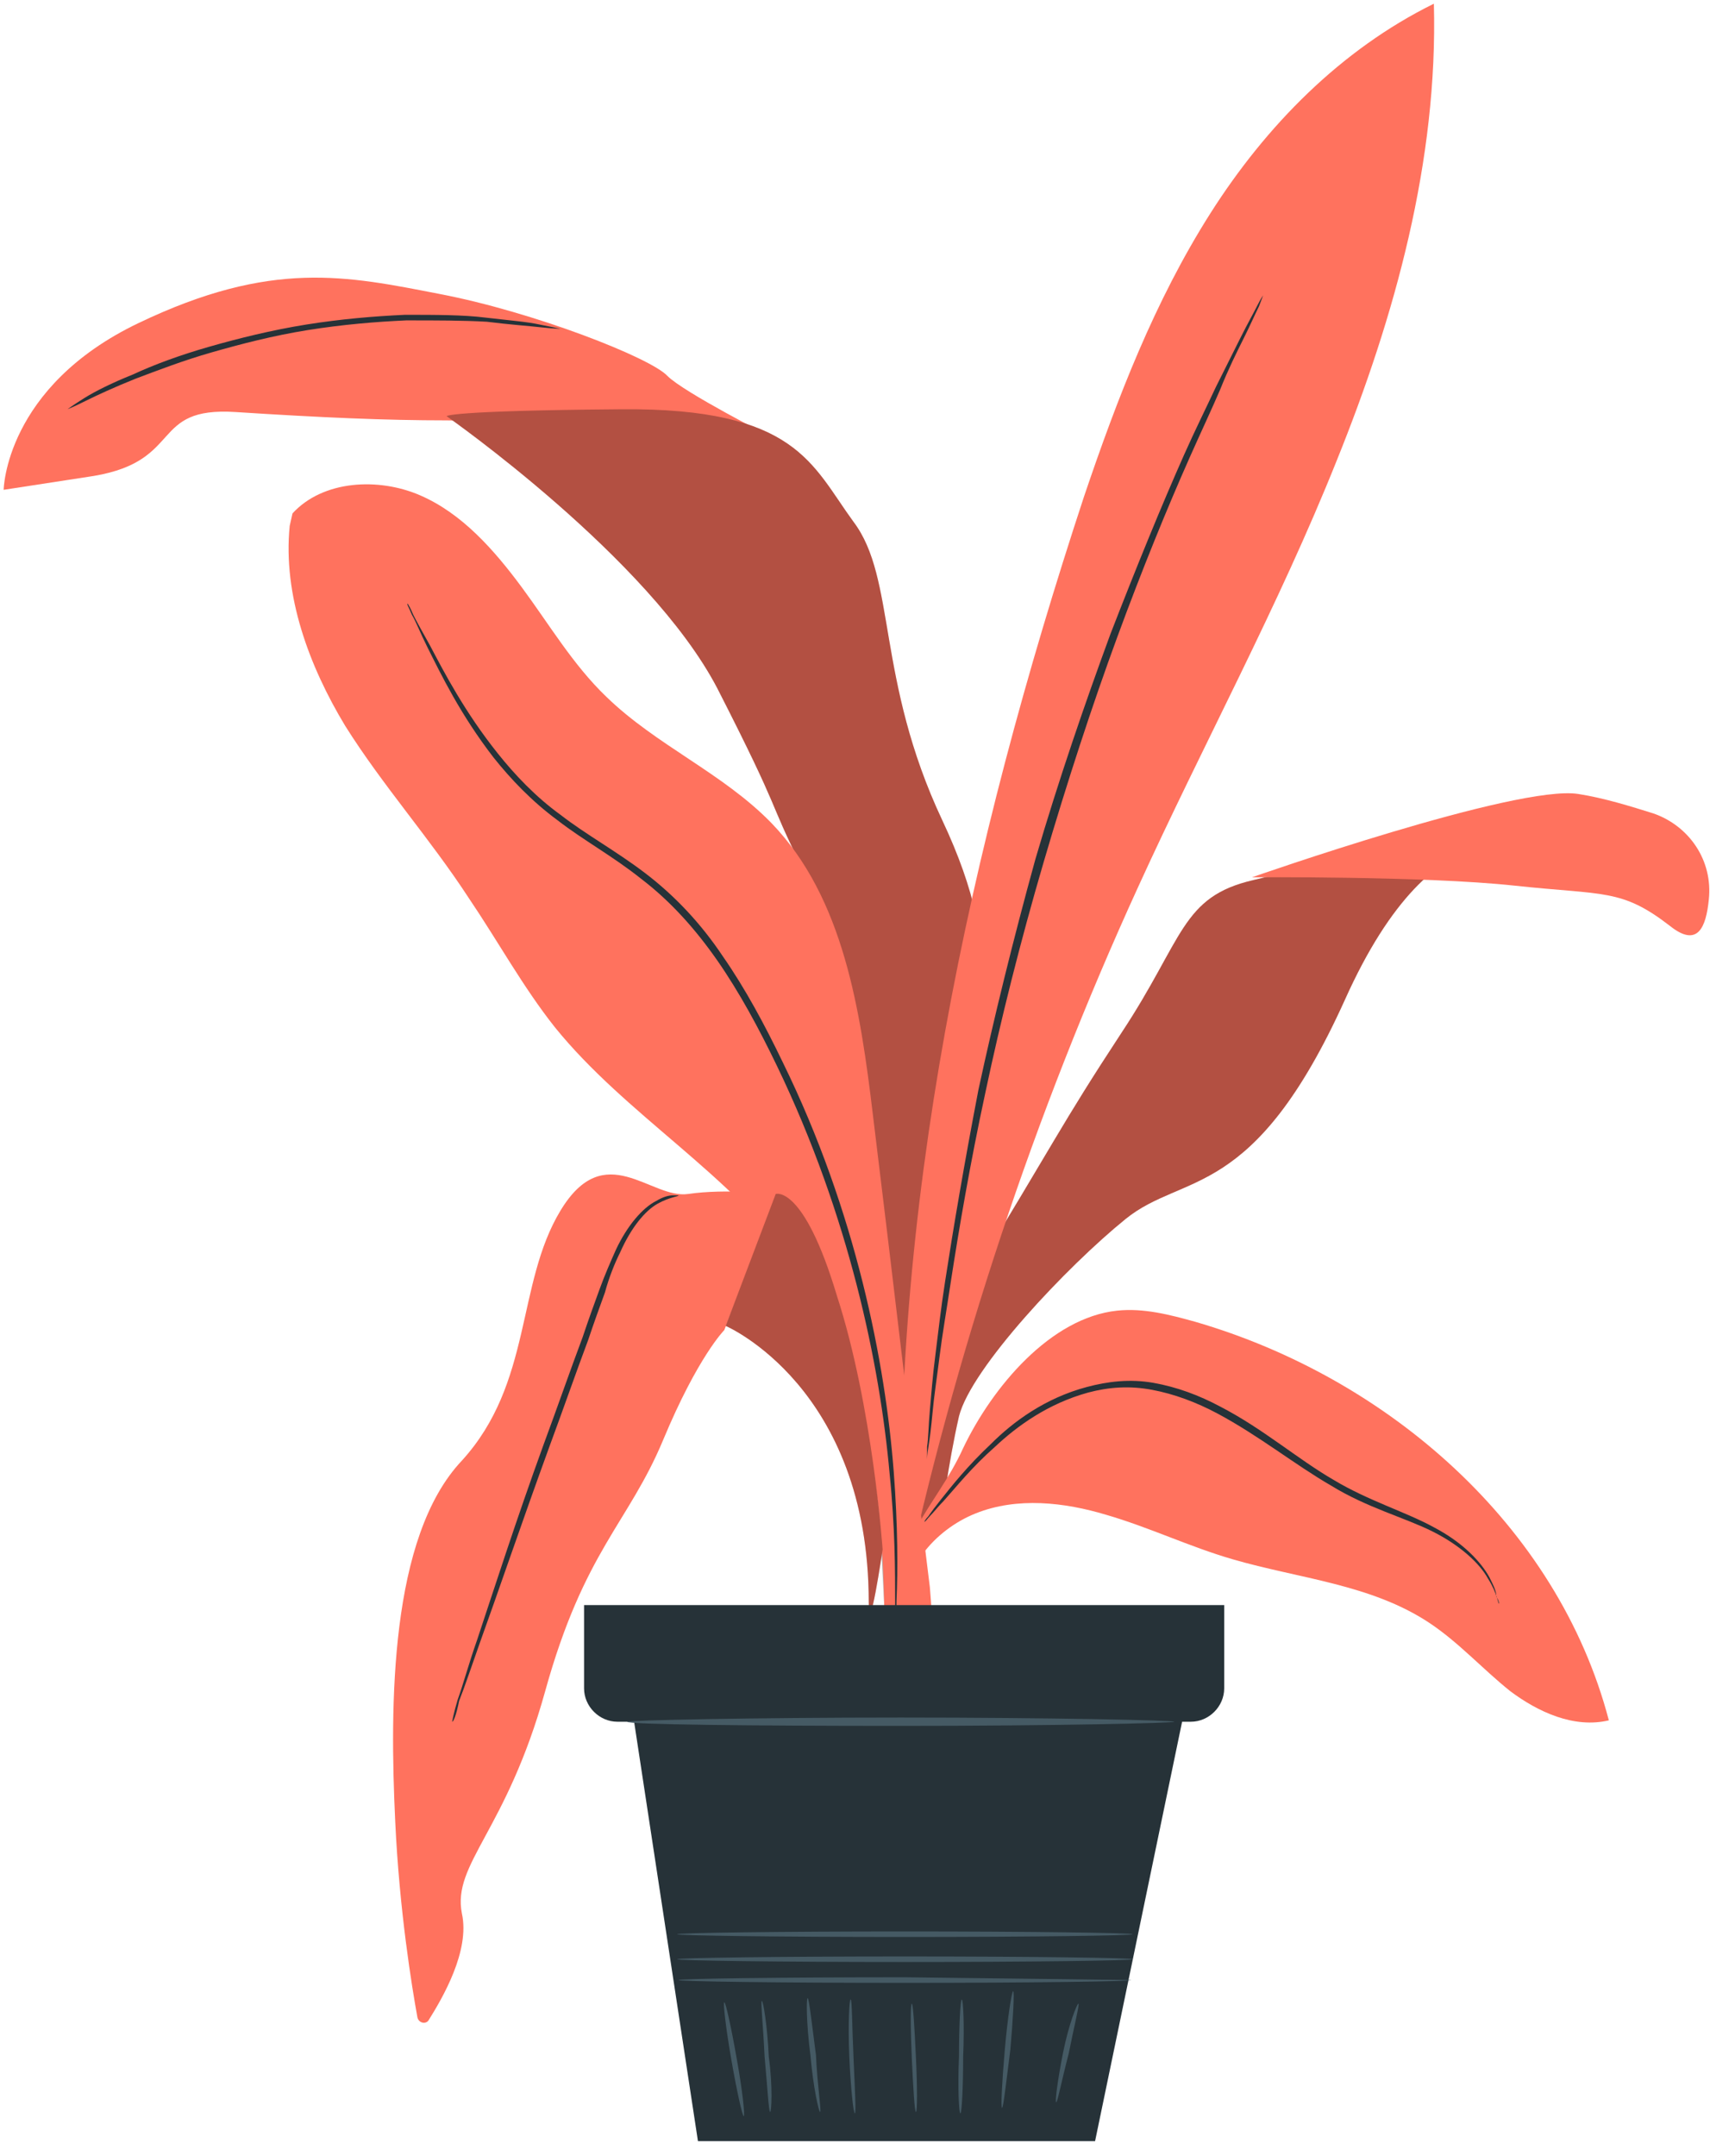
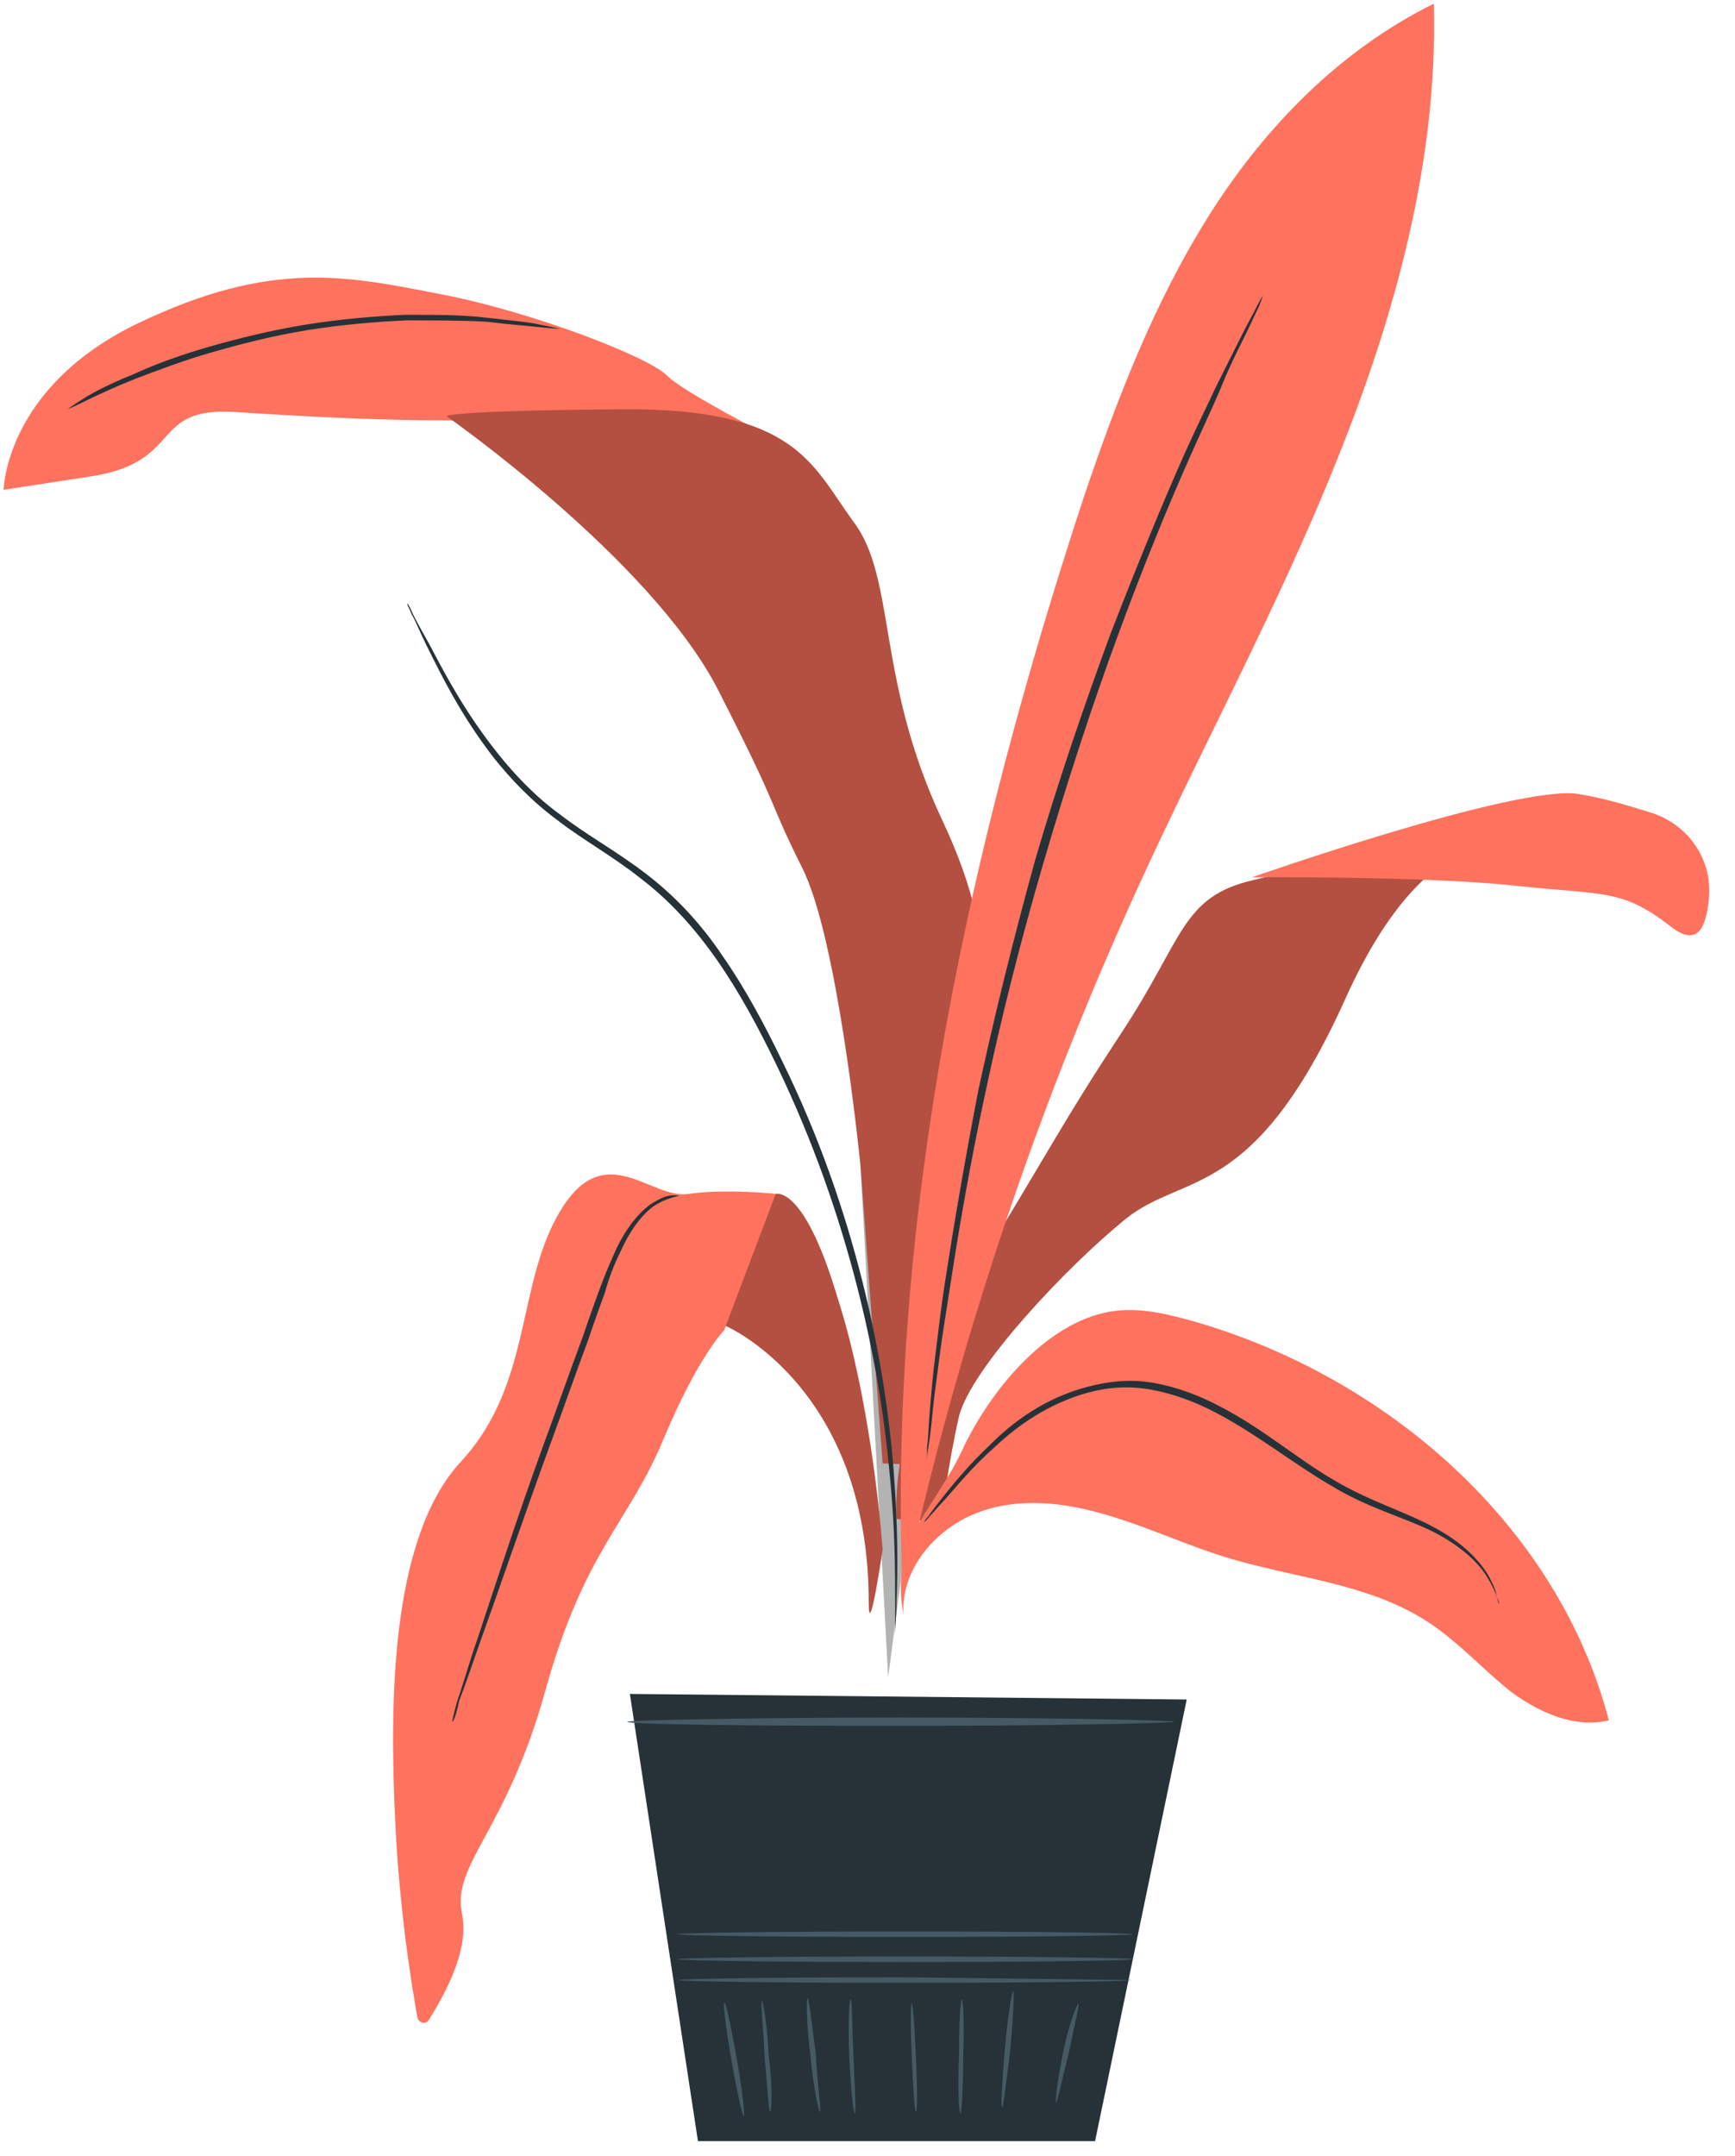
<svg xmlns="http://www.w3.org/2000/svg" width="66" height="82" viewBox="0 0 66 82" fill="none">
  <path d="M34.843 55.71C34.843 55.71 35.741 49.213 36.48 44.142C37.22 39.071 38.382 36.588 35.846 31.201C33.311 25.813 34.103 22.009 32.466 19.844C30.881 17.678 30.3 15.512 23.645 15.565C16.989 15.618 16.989 15.829 16.989 15.829C16.989 15.829 24.701 21.217 27.289 26.182C29.825 31.148 29.138 30.25 30.512 32.996C31.885 35.69 32.73 44.3 32.73 44.3L33.575 55.657L34.843 55.71Z" fill="#FF725E" />
  <path d="M0.139 18.629C0.139 18.629 0.192 14.72 5.263 12.29C10.334 9.86 13.186 10.494 16.725 11.181C20.317 11.868 24.754 13.611 25.388 14.297C26.022 14.931 29.349 16.622 29.349 16.622C29.349 16.622 19.313 15.988 16.989 15.988C14.665 15.988 12.235 15.882 8.96 15.671C5.685 15.46 7.006 17.52 3.572 18.101C0.139 18.629 0.139 18.629 0.139 18.629Z" fill="#FF725E" />
  <g opacity="0.3">
    <path d="M34.843 55.71C34.843 55.71 35.741 49.213 36.48 44.142C37.22 39.071 38.382 36.588 35.846 31.201C33.311 25.813 34.103 22.009 32.466 19.844C30.881 17.678 30.3 15.512 23.645 15.565C16.989 15.618 16.989 15.829 16.989 15.829C16.989 15.829 24.701 21.217 27.289 26.182C29.825 31.148 29.138 30.25 30.512 32.996C31.885 35.69 32.73 44.3 32.73 44.3L33.786 63.792L34.843 55.71Z" fill="black" />
  </g>
  <path d="M59.511 32.627C58.455 32.046 54.652 30.25 51.165 38.014C47.679 45.727 45.038 44.565 42.819 46.36C40.601 48.156 36.956 52.012 36.481 53.861C36.058 55.71 35.794 57.876 35.794 57.876L34.104 57.77C34.104 57.77 33.734 53.861 36.903 48.685C40.073 43.508 40.337 42.821 42.661 39.282C45.038 35.69 44.932 34.106 47.679 33.472C50.373 32.785 52.486 32.785 52.486 32.785L59.511 32.627Z" fill="#FF725E" />
  <g opacity="0.3">
    <path d="M59.511 32.627C58.455 32.046 54.652 30.25 51.165 38.014C47.679 45.727 45.038 44.565 42.819 46.36C40.601 48.156 36.956 52.012 36.481 53.861C36.058 55.71 35.794 57.876 35.794 57.876L34.104 57.77C34.104 57.77 33.734 53.861 36.903 48.685C40.073 43.508 40.337 42.821 42.661 39.282C45.038 35.69 44.932 34.106 47.679 33.472C50.373 32.785 52.486 32.785 52.486 32.785L59.511 32.627Z" fill="black" />
  </g>
  <path d="M62.892 30.936C64.265 31.412 65.163 32.732 65.004 34.211C64.899 35.268 64.582 36.06 63.525 35.215C61.677 33.789 61.043 34.053 57.609 33.683C54.176 33.313 47.626 33.366 47.626 33.366C47.626 33.366 57.715 29.827 60.039 30.197C61.043 30.355 62.046 30.672 62.892 30.936Z" fill="#FF725E" />
  <path d="M54.545 0.141C51.007 1.884 48.154 4.789 46.041 8.117C43.928 11.445 42.502 15.143 41.234 18.893C36.85 32.204 33.839 46.096 34.315 60.094V60.781C36.322 51.484 39.333 42.399 43.294 33.736C45.777 28.295 48.63 23.066 50.848 17.52C53.066 12.026 54.704 6.11 54.545 0.141Z" fill="#FF725E" />
-   <path d="M11.02 20.002C10.756 22.643 11.76 25.337 13.133 27.609C14.559 29.88 16.355 31.887 17.834 34.158C18.943 35.796 19.894 37.539 21.109 39.071C23.803 42.399 27.765 44.617 30.247 48.103C33.364 52.488 33.734 58.193 33.628 63.528C34.315 63.686 35.001 63.158 35.266 62.471C35.53 61.785 35.424 61.098 35.371 60.358C34.632 54.389 33.945 48.42 33.205 42.399C32.73 38.437 32.096 34.158 29.349 31.306C27.501 29.404 24.965 28.348 23.064 26.499C21.796 25.284 20.898 23.753 19.841 22.326C18.785 20.9 17.57 19.527 15.985 18.84C14.401 18.153 12.288 18.259 11.126 19.527" fill="#FF725E" />
  <path d="M29.561 45.41C29.561 45.41 27.606 45.198 26.18 45.41C24.754 45.621 23.011 43.244 21.32 46.044C19.63 48.843 20.264 52.593 17.57 55.551C14.823 58.457 14.823 64.848 15.035 69.285C15.193 72.666 15.668 75.571 15.88 76.733C15.933 76.944 16.197 76.997 16.302 76.839C16.831 75.994 17.887 74.198 17.57 72.772C17.2 70.87 19.26 69.655 20.739 64.32C22.218 58.985 23.909 57.928 25.229 54.759C26.55 51.59 27.553 50.586 27.553 50.586L29.561 45.41Z" fill="#FF725E" />
  <path d="M33.575 58.932C33.575 58.932 33.047 62.524 33.047 60.939C33.047 52.752 27.606 50.428 27.606 50.428L29.508 45.41C29.508 45.41 30.564 45.04 31.832 49.266C33.206 53.491 33.575 58.932 33.575 58.932Z" fill="#FF725E" />
  <g opacity="0.3">
    <path d="M33.575 58.932C33.575 58.932 33.047 62.524 33.047 60.939C33.047 52.752 27.606 50.428 27.606 50.428L29.508 45.41C29.508 45.41 30.564 45.04 31.832 49.266C33.206 53.491 33.575 58.932 33.575 58.932Z" fill="black" />
  </g>
  <path d="M48.048 11.234C48.048 11.234 47.995 11.392 47.89 11.656C47.731 11.973 47.573 12.343 47.309 12.871C47.045 13.399 46.728 14.033 46.411 14.826C46.094 15.565 45.671 16.463 45.249 17.414C44.404 19.316 43.453 21.64 42.502 24.228C41.551 26.816 40.6 29.721 39.702 32.785C38.804 35.849 38.065 38.807 37.484 41.554C36.903 44.248 36.48 46.73 36.163 48.79C36.005 49.847 35.846 50.745 35.741 51.59C35.635 52.435 35.529 53.122 35.477 53.703C35.424 54.284 35.371 54.706 35.318 55.023C35.265 55.34 35.265 55.499 35.265 55.499C35.265 55.499 35.265 55.34 35.265 55.023C35.318 54.706 35.318 54.231 35.371 53.65C35.424 53.069 35.477 52.329 35.582 51.537C35.688 50.692 35.794 49.741 35.952 48.737C36.269 46.677 36.692 44.195 37.22 41.448C37.801 38.754 38.54 35.743 39.386 32.679C40.283 29.616 41.287 26.711 42.238 24.122C43.242 21.534 44.192 19.21 45.038 17.308C45.46 16.358 45.883 15.512 46.252 14.72C46.622 13.98 46.939 13.347 47.203 12.818C47.467 12.29 47.679 11.92 47.837 11.604C47.943 11.392 48.048 11.234 48.048 11.234Z" fill="#263238" />
  <path d="M34.051 62.735C34.051 62.735 34.051 62.577 34.051 62.26C34.051 61.943 34.051 61.52 34.051 60.939C34.051 59.777 34.051 58.087 33.839 56.027C33.47 51.907 32.308 46.255 29.561 40.55C28.874 39.124 28.135 37.75 27.29 36.535C26.444 35.321 25.494 34.264 24.384 33.419C23.328 32.574 22.166 31.94 21.215 31.201C20.211 30.461 19.419 29.616 18.785 28.823C17.517 27.186 16.778 25.654 16.25 24.598C15.986 24.07 15.827 23.647 15.669 23.383C15.563 23.119 15.457 22.96 15.51 22.96C15.51 22.96 15.616 23.119 15.721 23.383C15.88 23.7 16.091 24.07 16.355 24.545C16.884 25.549 17.676 27.08 18.944 28.665C19.577 29.457 20.37 30.302 21.321 30.989C22.271 31.729 23.433 32.362 24.543 33.208C25.652 34.053 26.656 35.109 27.501 36.377C28.346 37.592 29.085 38.965 29.772 40.392C32.572 46.096 33.681 51.854 33.998 55.974C34.156 58.034 34.156 59.724 34.103 60.886C34.103 61.468 34.051 61.89 34.051 62.207C34.051 62.577 34.051 62.735 34.051 62.735Z" fill="#263238" />
  <path d="M17.2 65.482C17.2 65.482 17.253 65.165 17.412 64.637C17.623 64.056 17.834 63.263 18.151 62.365C18.785 60.464 19.63 57.823 20.687 54.917C21.215 53.491 21.69 52.118 22.166 50.85C22.377 50.216 22.588 49.635 22.8 49.054C23.011 48.473 23.222 47.998 23.433 47.523C23.856 46.624 24.437 45.938 24.965 45.674C25.229 45.515 25.441 45.462 25.599 45.462C25.758 45.462 25.81 45.462 25.81 45.462C25.81 45.515 25.494 45.515 25.018 45.779C24.543 46.043 24.015 46.677 23.592 47.628C23.381 48.051 23.169 48.579 23.011 49.16C22.8 49.741 22.588 50.322 22.377 50.956C21.902 52.224 21.426 53.597 20.898 55.023C19.841 57.928 18.944 60.569 18.257 62.471C17.94 63.369 17.676 64.161 17.465 64.69C17.359 65.218 17.253 65.482 17.2 65.482Z" fill="#263238" />
  <path d="M21.32 12.502C21.32 12.502 21.056 12.502 20.581 12.449C20.105 12.396 19.366 12.343 18.521 12.237C17.623 12.185 16.619 12.185 15.457 12.185C14.295 12.237 13.027 12.343 11.707 12.554C10.386 12.766 9.171 13.082 8.062 13.399C6.953 13.716 6.002 14.086 5.157 14.403C4.365 14.72 3.678 15.037 3.255 15.248C2.833 15.46 2.569 15.565 2.569 15.565C2.569 15.565 2.78 15.407 3.202 15.143C3.625 14.879 4.259 14.562 5.051 14.245C5.844 13.875 6.847 13.505 7.956 13.188C9.066 12.871 10.333 12.554 11.654 12.343C12.975 12.132 14.242 12.026 15.404 11.973C16.567 11.973 17.623 11.973 18.468 12.079C19.366 12.185 20.053 12.237 20.528 12.343C21.056 12.449 21.32 12.502 21.32 12.502Z" fill="#263238" />
  <path d="M45.46 50.269C44.509 50.005 43.506 49.741 42.502 49.847C39.967 50.111 37.748 52.752 36.639 55.076C35.582 57.4 33.839 58.51 34.367 61.415C34.262 59.724 35.529 58.193 37.114 57.559C38.699 56.925 40.495 57.136 42.08 57.612C43.717 58.087 45.249 58.827 46.886 59.302C49.422 60.041 52.169 60.253 54.387 61.732C55.496 62.471 56.394 63.475 57.451 64.32C58.507 65.112 59.88 65.746 61.201 65.429C59.247 57.981 52.749 52.382 45.46 50.269Z" fill="#FF725E" />
  <path d="M57.028 60.992C56.975 60.992 56.975 60.623 56.605 60.041C56.288 59.46 55.549 58.774 54.492 58.245C53.436 57.717 52.01 57.347 50.636 56.502C49.263 55.71 47.889 54.601 46.305 53.756C45.513 53.333 44.667 53.016 43.822 52.858C42.977 52.699 42.185 52.752 41.392 52.963C39.861 53.386 38.699 54.231 37.853 55.023C36.955 55.816 36.374 56.555 35.899 57.083C35.688 57.295 35.529 57.506 35.371 57.664C35.265 57.77 35.212 57.876 35.159 57.876C35.159 57.876 35.212 57.77 35.318 57.664C35.423 57.506 35.582 57.295 35.793 57.031C36.216 56.502 36.797 55.763 37.695 54.918C38.54 54.072 39.755 53.175 41.34 52.752C42.132 52.541 42.977 52.435 43.875 52.593C44.773 52.752 45.618 53.069 46.41 53.492C48.048 54.337 49.369 55.499 50.742 56.291C52.062 57.083 53.489 57.506 54.545 58.087C55.654 58.668 56.341 59.408 56.658 59.989C56.816 60.306 56.922 60.517 56.922 60.728C57.028 60.887 57.028 60.992 57.028 60.992Z" fill="#263238" />
  <path d="M23.961 64.425L26.55 81.434H41.657L45.143 64.637L23.961 64.425Z" fill="#263238" />
  <path d="M43.03 75.307C43.03 75.36 39.174 75.413 34.42 75.413C29.666 75.413 25.81 75.36 25.81 75.307C25.81 75.254 29.666 75.201 34.42 75.201C39.174 75.254 43.03 75.307 43.03 75.307Z" fill="#455A64" />
  <path d="M43.083 74.515C43.083 74.567 39.174 74.62 34.42 74.62C29.613 74.62 25.757 74.567 25.757 74.515C25.757 74.462 29.666 74.409 34.42 74.409C39.174 74.409 43.083 74.462 43.083 74.515Z" fill="#455A64" />
  <path d="M43.083 73.564C43.083 73.617 39.174 73.669 34.42 73.669C29.613 73.669 25.757 73.617 25.757 73.564C25.757 73.511 29.666 73.458 34.42 73.458C39.174 73.458 43.083 73.511 43.083 73.564Z" fill="#455A64" />
  <path d="M28.293 80.484C28.24 80.484 28.029 79.533 27.817 78.318C27.606 77.103 27.5 76.152 27.553 76.152C27.606 76.152 27.817 77.103 28.029 78.318C28.24 79.48 28.346 80.484 28.293 80.484Z" fill="#455A64" />
  <path d="M29.296 80.325C29.244 80.325 29.191 79.374 29.085 78.212C29.032 77.05 28.927 76.099 28.98 76.099C29.032 76.099 29.191 77.05 29.244 78.212C29.402 79.374 29.349 80.325 29.296 80.325Z" fill="#455A64" />
  <path d="M31.198 80.325C31.145 80.325 30.934 79.374 30.828 78.159C30.67 76.944 30.67 75.994 30.723 75.994C30.775 75.994 30.881 76.944 31.039 78.159C31.092 79.321 31.251 80.272 31.198 80.325Z" fill="#455A64" />
  <path d="M32.519 80.378C32.466 80.378 32.36 79.427 32.307 78.212C32.255 76.997 32.307 75.994 32.36 76.046C32.413 76.046 32.413 77.05 32.466 78.212C32.519 79.427 32.571 80.378 32.519 80.378Z" fill="#455A64" />
  <path d="M34.843 80.325C34.79 80.325 34.737 79.374 34.684 78.265C34.632 77.103 34.632 76.205 34.684 76.205C34.737 76.205 34.79 77.156 34.843 78.265C34.896 79.374 34.896 80.325 34.843 80.325Z" fill="#455A64" />
  <path d="M36.533 80.378C36.48 80.378 36.427 79.427 36.48 78.212C36.48 77.05 36.533 76.046 36.586 76.046C36.639 76.046 36.691 76.997 36.639 78.212C36.639 79.427 36.586 80.378 36.533 80.378Z" fill="#455A64" />
  <path d="M38.118 80.166C38.065 80.166 38.118 79.163 38.224 77.948C38.329 76.733 38.488 75.73 38.541 75.73C38.593 75.73 38.541 76.733 38.435 77.948C38.276 79.163 38.171 80.166 38.118 80.166Z" fill="#455A64" />
  <path d="M40.178 79.955C40.125 79.955 40.231 79.11 40.442 78.054C40.653 76.997 40.97 76.205 41.023 76.205C41.076 76.205 40.864 77.05 40.653 78.107C40.389 79.11 40.231 79.955 40.178 79.955Z" fill="#455A64" />
-   <path d="M22.218 61.045V64.214C22.218 64.901 22.799 65.482 23.486 65.482H45.302C45.988 65.482 46.569 64.901 46.569 64.214V61.045H22.218Z" fill="#263238" />
  <path d="M44.668 65.482C44.668 65.535 40.02 65.64 34.262 65.64C28.504 65.64 23.856 65.588 23.856 65.482C23.856 65.429 28.504 65.323 34.262 65.323C40.02 65.323 44.668 65.429 44.668 65.482Z" fill="#455A64" />
</svg>